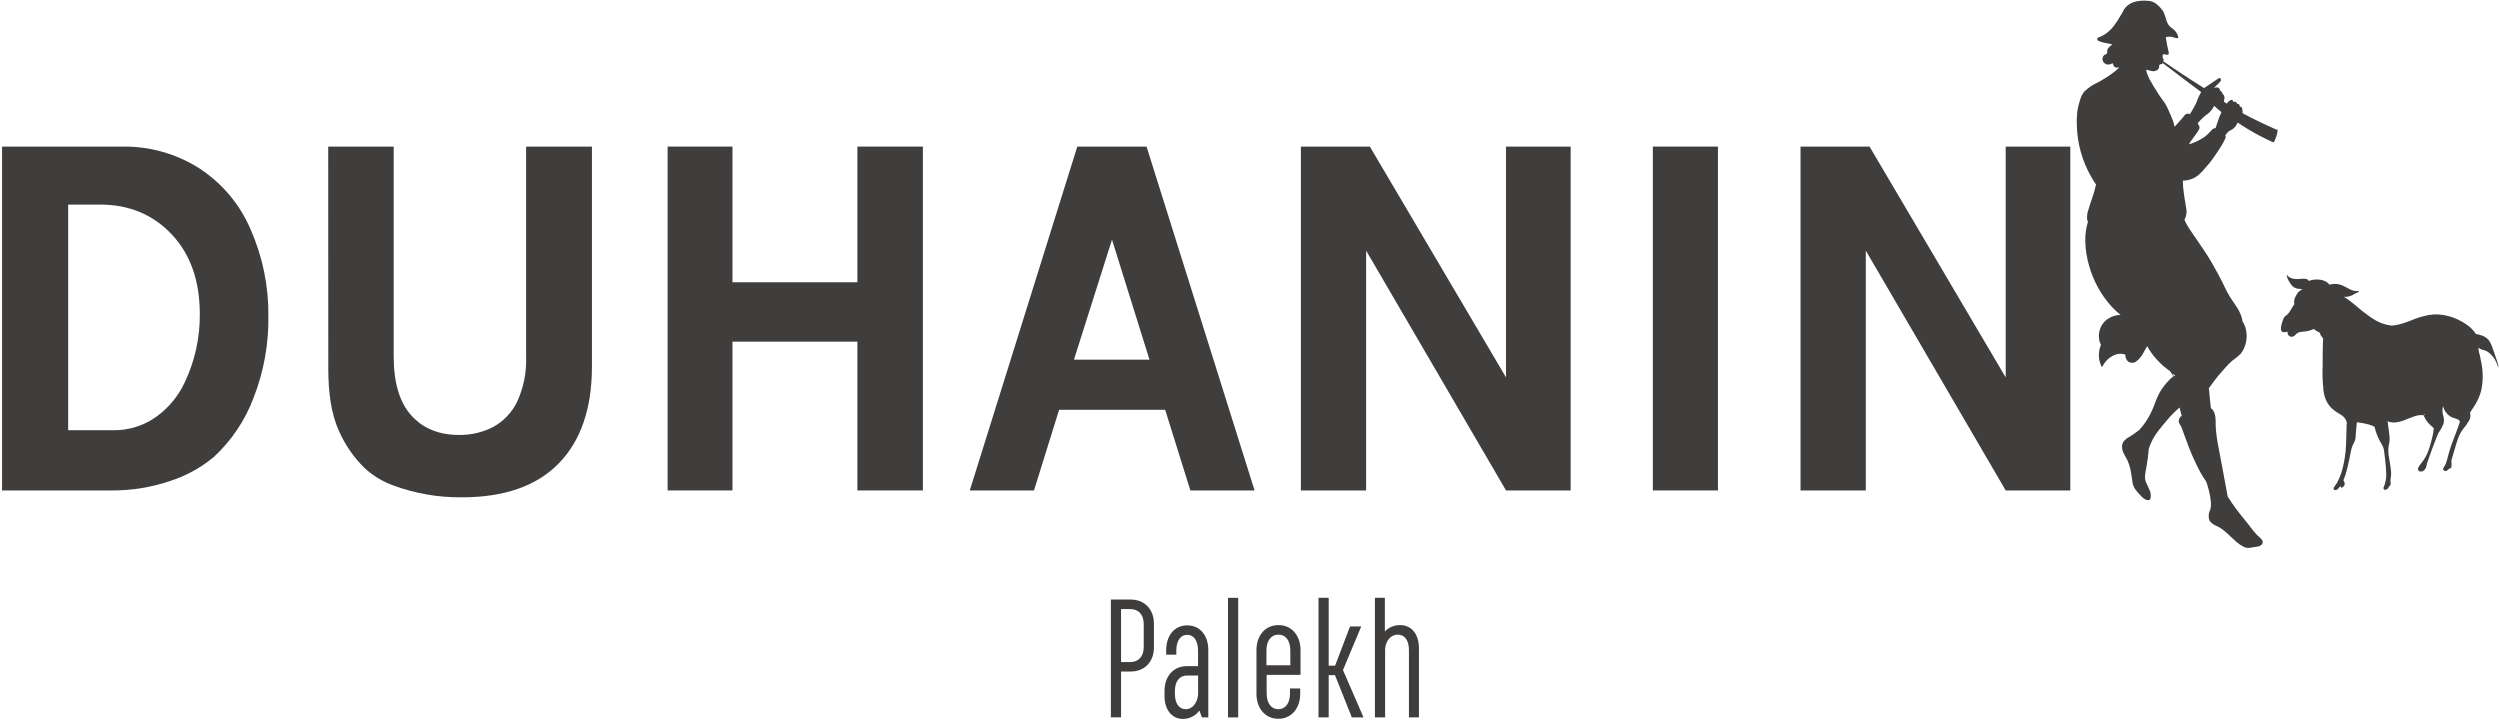
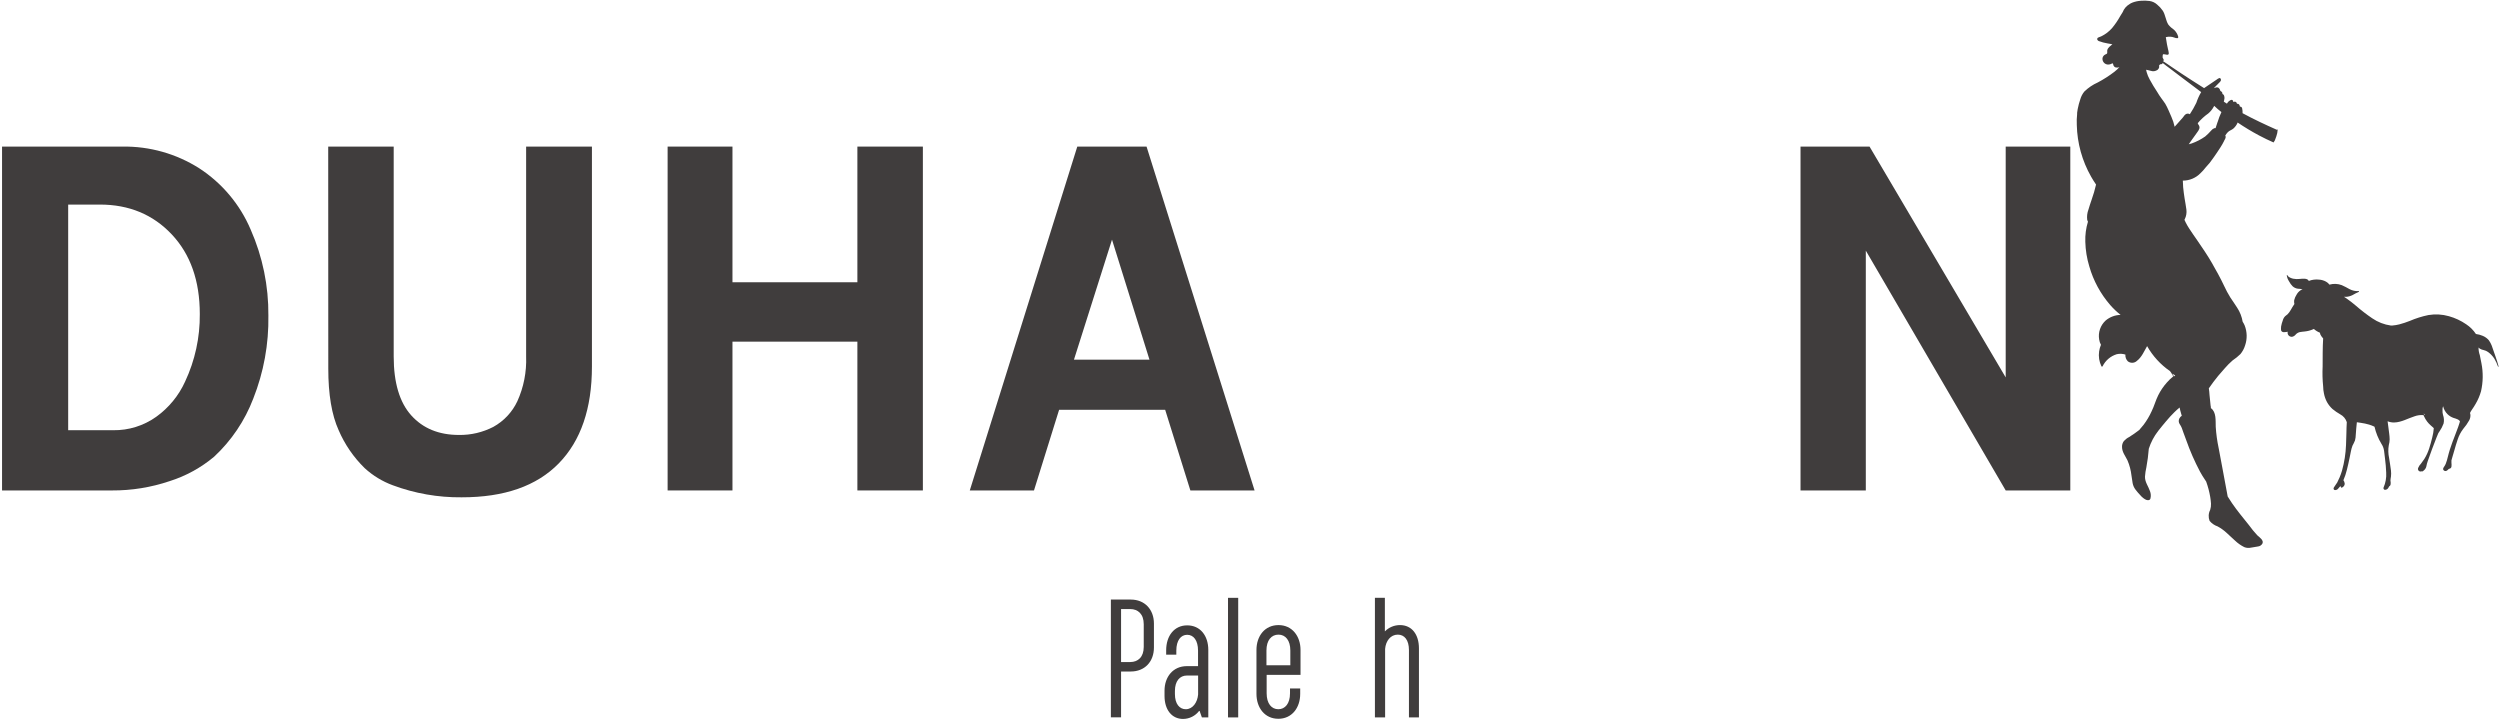
<svg xmlns="http://www.w3.org/2000/svg" width="623" height="180" viewBox="0 0 623 180" fill="none">
  <g clip-path="url(#clip0_202_2)">
    <path d="M0.51 36.53H30.51C37.276 36.426 43.926 38.303 49.64 41.93C55.344 45.634 59.812 50.959 62.47 57.22C65.443 63.97 66.946 71.275 66.88 78.65C67 85.728 65.718 92.759 63.11 99.34C61.007 104.849 57.668 109.803 53.35 113.82C50.091 116.553 46.326 118.619 42.27 119.9C37.641 121.463 32.785 122.247 27.9 122.22H0.51V36.53ZM16.99 50.98V107.21H28.23C32.053 107.262 35.794 106.096 38.91 103.88C42.041 101.64 44.528 98.615 46.12 95.11C48.594 89.841 49.849 84.081 49.79 78.26C49.79 69.967 47.456 63.347 42.79 58.4C38.123 53.453 32.16 50.98 24.9 50.98H16.99Z" fill="#403D3D" />
    <path d="M81.79 36.53H98.11V88.84C98.11 95.38 99.57 100.273 102.49 103.52C105.41 106.766 109.373 108.39 114.38 108.39C117.348 108.435 120.281 107.748 122.92 106.39C125.544 104.946 127.644 102.709 128.92 100C130.506 96.5 131.256 92.679 131.11 88.84V36.53H147.51V91.34C147.51 101.786 144.753 109.833 139.24 115.48C133.726 121.126 125.656 123.943 115.03 123.93C109.181 123.989 103.371 122.972 97.89 120.93C95.302 119.979 92.924 118.532 90.89 116.67C88.131 113.977 85.926 110.77 84.4 107.23C82.666 103.41 81.803 98.266 81.81 91.8L81.79 36.53Z" fill="#403D3D" />
    <path d="M166.37 36.53H182.53V70.34H213.66V36.53H229.98V122.22H213.66V85.14H182.53V122.22H166.37V36.53Z" fill="#403D3D" />
    <path d="M268.46 36.53H285.72L312.64 122.22H296.64L290.36 102.12H263.93L257.67 122.22H241.67L268.46 36.53ZM277.11 59.72L267.63 89.63H286.45L277.11 59.72Z" fill="#403D3D" />
-     <path d="M324.18 36.53H341.37L375.3 94.05V36.53H391.41V122.22H375.3L340.44 62.46V122.22H324.18V36.53Z" fill="#403D3D" />
-     <path d="M411.89 36.53H428.11V122.22H411.89V36.53Z" fill="#403D3D" />
    <path d="M448.69 36.53H465.89L499.82 94.05V36.53H515.92V122.22H499.82L464.96 62.46V122.22H448.69V36.53Z" fill="#403D3D" />
    <path d="M276.83 149.41H281.78C285.26 149.41 287.56 151.87 287.56 155.41V161.34C287.56 164.91 285.26 167.34 281.78 167.34H279.37V178.76H276.83V149.41ZM281.66 164.98C283.58 164.98 285.02 163.75 285.02 161.21V155.56C285.02 153.01 283.58 151.78 281.66 151.78H279.37V164.98H281.66Z" fill="#403D3D" />
    <path d="M301.11 161.97V178.78H299.51L298.94 177.16H298.82C298.351 177.777 297.746 178.279 297.053 178.626C296.359 178.973 295.595 179.155 294.82 179.16C292 179.16 290.2 176.86 290.2 173.43V172.11C290.2 168.72 292.28 166 295.77 166H298.55V162.14C298.55 159.59 297.44 158.19 295.85 158.19C294.26 158.19 293.14 159.59 293.14 162.14V163.14H290.61V162.04C290.61 158.47 292.61 155.84 295.85 155.84C299.09 155.84 301.11 158.4 301.11 161.97ZM298.57 173.05V168.34H295.79C293.98 168.34 292.79 169.74 292.79 172.2V172.96C292.79 175.42 293.94 176.74 295.5 176.74C297.22 176.74 298.41 175.04 298.57 173.05Z" fill="#403D3D" />
    <path d="M306.02 148.98H308.56V178.78H306.02V148.98Z" fill="#403D3D" />
    <path d="M313.11 161.97C313.11 158.49 315.2 155.77 318.6 155.77C322 155.77 324.09 158.53 324.09 161.97V168.17H315.65V172.79C315.65 175.34 316.88 176.74 318.56 176.74C320.24 176.74 321.47 175.34 321.47 172.79V171.56H324.01V172.92C324.01 176.4 321.92 179.12 318.56 179.12C315.2 179.12 313.11 176.4 313.11 172.92V161.97ZM321.55 165.79V162.1C321.55 159.59 320.36 158.15 318.6 158.15C316.84 158.15 315.6 159.55 315.6 162.1V165.79H321.55Z" fill="#403D3D" />
-     <path d="M332.68 168.25H331.11V178.78H328.57V148.98H331.11V165.88H332.71L336.43 156.11H339.22L334.67 166.98L339.79 178.78H336.88L332.68 168.25Z" fill="#403D3D" />
    <path d="M353.6 161.59V178.78H351.11V162.01C351.11 159.47 349.97 158.15 348.33 158.15C346.53 158.15 345.33 159.72 345.17 161.72V178.78H342.63V148.98H345.11V157.34C345.603 156.842 346.19 156.446 346.837 156.176C347.484 155.907 348.179 155.769 348.88 155.77C351.8 155.77 353.6 158.06 353.6 161.59Z" fill="#403D3D" />
    <path d="M567.38 32.34C564.5 31.06 561.63 29.72 558.85 28.21C558.864 27.797 558.827 27.384 558.74 26.98C558.727 26.896 558.693 26.817 558.64 26.75C558.587 26.684 558.518 26.632 558.44 26.6C558.399 26.582 558.354 26.573 558.31 26.573C558.265 26.573 558.221 26.582 558.18 26.6C558.18 26.5 558.18 26.4 558.11 26.3C558.09 26.203 558.044 26.112 557.977 26.038C557.91 25.965 557.825 25.91 557.73 25.88C557.643 25.845 557.546 25.845 557.46 25.88C557.433 25.707 557.349 25.548 557.22 25.43C557.123 25.366 557.01 25.332 556.895 25.332C556.779 25.332 556.666 25.366 556.57 25.43C556.52 25.19 556.43 24.96 556.22 24.89C556.01 24.82 555.61 25.06 555.41 25.24C555.229 25.413 555.074 25.612 554.95 25.83L554.19 25.35C554.19 25.23 554.19 25.11 554.26 25.01C554.255 24.974 554.255 24.936 554.26 24.9C554.367 24.575 554.367 24.225 554.26 23.9C554.236 23.786 554.182 23.681 554.102 23.597C554.023 23.512 553.922 23.451 553.81 23.42C553.91 23.19 553.71 22.93 553.54 22.79C553.462 22.721 553.37 22.67 553.27 22.64C553.287 22.615 553.296 22.585 553.296 22.555C553.296 22.525 553.287 22.495 553.27 22.47C553.19 22.226 553.036 22.013 552.83 21.86C552.702 21.803 552.564 21.774 552.425 21.774C552.285 21.774 552.147 21.803 552.02 21.86C551.907 21.888 551.797 21.924 551.69 21.97L552.2 21.44L552.85 20.78C553.062 20.598 553.25 20.39 553.41 20.16C553.56 19.87 553.41 19.37 553.04 19.46C552.813 19.542 552.603 19.664 552.42 19.82L551.55 20.41C551 20.77 550.46 21.14 549.92 21.51L549.26 21.96L548.74 21.63L546.18 20C544.48 18.907 542.793 17.79 541.12 16.65C540.4 16.17 539.7 15.65 538.96 15.19H539.08C539.11 15.172 539.136 15.149 539.156 15.121C539.177 15.094 539.192 15.062 539.2 15.029C539.209 14.995 539.21 14.96 539.205 14.926C539.2 14.892 539.188 14.859 539.17 14.83C539.09 14.65 538.99 14.52 538.93 14.35C538.92 14.21 538.92 14.07 538.93 13.93C538.93 13.79 538.99 13.65 539.02 13.52H539.29C539.67 13.52 540.49 13.95 540.46 13.24C540.42 12.881 540.35 12.527 540.25 12.18L540.01 11.04C539.9 10.45 539.83 9.85 539.72 9.26C540.101 9.158 540.496 9.121 540.89 9.15C541.194 9.169 541.494 9.233 541.78 9.34C542.065 9.48 542.383 9.538 542.7 9.51C542.725 9.503 542.748 9.489 542.766 9.469C542.783 9.45 542.795 9.426 542.8 9.4C542.825 9.329 542.825 9.251 542.8 9.18C542.81 9.151 542.81 9.119 542.8 9.09C542.61 8.468 542.266 7.903 541.8 7.45C541.249 7.082 540.757 6.634 540.34 6.12C539.68 5.05 539.64 3.71 538.95 2.65C538.556 2.081 538.084 1.57 537.55 1.13C537.033 0.661 536.39 0.355 535.7 0.25C534.988 0.15 534.266 0.13 533.55 0.19C532.843 0.229 532.146 0.371 531.48 0.61C531.31 0.68 531.14 0.75 530.97 0.84C530.869 0.897 530.773 0.961 530.68 1.03C529.896 1.48 529.292 2.186 528.97 3.03C528.75 3.35 528.55 3.69 528.35 4.03C527.778 5.071 527.108 6.056 526.35 6.97C525.598 7.841 524.675 8.549 523.64 9.05C523.41 9.16 523.17 9.24 522.93 9.33C522.875 9.346 522.824 9.373 522.78 9.409C522.735 9.445 522.699 9.489 522.672 9.539C522.645 9.589 522.628 9.645 522.622 9.701C522.617 9.758 522.623 9.815 522.64 9.87C522.691 9.973 522.763 10.063 522.853 10.134C522.943 10.205 523.048 10.255 523.16 10.28C523.47 10.4 523.78 10.49 524.1 10.58C524.82 10.76 525.56 10.89 526.29 11.01H526.42C525.93 11.48 525.27 11.83 525.12 12.55C525.12 12.77 525.12 12.97 525.12 13.19C525.12 13.41 524.8 13.51 524.62 13.59C524.439 13.675 524.283 13.804 524.164 13.964C524.046 14.125 523.968 14.312 523.94 14.51C523.918 14.712 523.94 14.916 524.004 15.108C524.067 15.301 524.171 15.478 524.308 15.627C524.445 15.777 524.613 15.895 524.799 15.975C524.986 16.055 525.187 16.094 525.39 16.09C525.605 16.081 525.818 16.037 526.02 15.96L526.29 15.83C526.43 15.77 526.51 15.74 526.56 15.9C526.589 16.069 526.639 16.234 526.71 16.39C526.809 16.575 526.973 16.717 527.17 16.79C527.502 16.883 527.857 16.855 528.17 16.71C527.789 17.143 527.367 17.539 526.91 17.89C525.604 18.892 524.216 19.782 522.76 20.55C521.522 21.101 520.392 21.866 519.42 22.81C518.963 23.37 518.623 24.016 518.42 24.71C518.14 25.52 517.92 26.349 517.76 27.19C517.71 27.5 517.66 27.81 517.62 28.12C517.62 28.22 517.62 28.33 517.62 28.43C517.518 29.343 517.491 30.263 517.54 31.18C517.647 35.688 518.87 40.1 521.1 44.02C521.47 44.67 521.86 45.3 522.28 45.91L522.34 45.98C522.046 47.268 521.675 48.537 521.23 49.78C520.95 50.6 520.67 51.42 520.43 52.26C520.132 53.054 520.029 53.908 520.13 54.75C520.168 54.922 520.232 55.087 520.32 55.24C519.825 56.859 519.602 58.548 519.66 60.24C519.712 62.333 520.048 64.408 520.66 66.41C521.679 69.968 523.468 73.259 525.9 76.05C526.675 76.932 527.528 77.742 528.45 78.47C527.091 78.5 525.783 78.99 524.74 79.86C524.092 80.45 523.604 81.193 523.319 82.022C523.034 82.85 522.962 83.737 523.11 84.6C523.176 85.067 523.329 85.518 523.56 85.93C523.337 86.455 523.182 87.006 523.1 87.57C522.915 88.833 523.113 90.122 523.67 91.27C523.684 91.297 523.706 91.32 523.732 91.336C523.759 91.352 523.789 91.36 523.82 91.36C523.851 91.36 523.881 91.352 523.907 91.336C523.934 91.32 523.955 91.297 523.97 91.27C524.32 90.556 524.814 89.921 525.419 89.405C526.024 88.889 526.729 88.503 527.49 88.27C528.205 88.104 528.951 88.135 529.65 88.36C529.622 88.665 529.661 88.973 529.765 89.261C529.868 89.55 530.034 89.812 530.25 90.03C530.578 90.291 530.991 90.425 531.411 90.404C531.83 90.384 532.228 90.212 532.53 89.92C533.73 89 534.3 87.55 535.06 86.25C536.463 88.732 538.412 90.862 540.76 92.48C540.969 92.744 541.157 93.025 541.32 93.32C541.41 93.48 541.49 93.64 541.57 93.8C540.988 94.267 540.449 94.786 539.96 95.35C539.114 96.301 538.398 97.361 537.83 98.5C537.18 99.79 536.83 101.2 536.18 102.5C535.638 103.693 534.967 104.823 534.18 105.87C533.84 106.31 533.47 106.74 533.09 107.16C532.291 107.783 531.459 108.364 530.6 108.9C530.103 109.151 529.656 109.49 529.28 109.9C528.952 110.325 528.785 110.853 528.81 111.39C528.81 112.65 529.64 113.63 530.16 114.71C530.678 115.91 531.015 117.181 531.16 118.48C531.25 119.12 531.33 119.76 531.45 120.39C531.562 120.991 531.816 121.556 532.19 122.04C532.58 122.552 533.001 123.039 533.45 123.5C533.822 123.94 534.282 124.297 534.8 124.55C535.24 124.72 535.8 124.71 535.9 124.18C536.039 123.591 535.997 122.974 535.78 122.41C535.37 121.17 534.49 120.14 534.53 118.76C534.586 117.975 534.703 117.196 534.88 116.43C535.02 115.67 535.14 114.91 535.24 114.14C535.34 113.37 535.42 112.6 535.48 111.83C535.991 110.223 536.783 108.72 537.82 107.39C538.47 106.54 539.16 105.74 539.82 104.94C540.48 104.14 541.12 103.46 541.82 102.76C542.25 102.33 542.7 101.93 543.16 101.55C543.252 102.029 543.368 102.503 543.51 102.97C543.57 103.19 543.63 103.4 543.7 103.61C543.444 103.771 543.236 104 543.1 104.27C542.98 104.501 542.926 104.761 542.946 105.021C542.965 105.28 543.057 105.529 543.21 105.74C543.411 106.03 543.579 106.342 543.71 106.67C543.83 107 543.95 107.34 544.06 107.67C544.31 108.35 544.55 109.02 544.8 109.67C545.749 112.364 546.895 114.984 548.23 117.51C548.61 118.2 549.02 118.88 549.45 119.51L549.78 120.01C550.223 121.238 550.558 122.503 550.78 123.79C550.876 124.356 550.943 124.927 550.98 125.5C551.006 126.035 550.935 126.57 550.77 127.08C550.555 127.498 550.432 127.956 550.408 128.425C550.384 128.894 550.46 129.362 550.63 129.8C551.155 130.437 551.848 130.915 552.63 131.18C553.448 131.623 554.207 132.168 554.89 132.8C555.59 133.43 556.26 134.1 556.98 134.73C557.658 135.378 558.43 135.921 559.27 136.34C559.786 136.551 560.355 136.6 560.9 136.48C561.5 136.38 562.1 136.3 562.7 136.18C562.925 136.154 563.142 136.076 563.331 135.951C563.521 135.826 563.678 135.657 563.79 135.46C563.858 135.319 563.886 135.163 563.87 135.007C563.854 134.852 563.795 134.704 563.7 134.58C563.667 134.518 563.63 134.458 563.59 134.4C563.261 134.038 562.903 133.703 562.52 133.4C561.768 132.59 561.067 131.735 560.42 130.84C559 129.05 557.52 127.3 556.23 125.41C555.85 124.86 555.49 124.3 555.14 123.73C555.06 123.28 554.97 122.83 554.89 122.38C554.55 120.587 554.216 118.793 553.89 117C553.56 115.23 553.22 113.45 552.89 111.67C552.517 109.92 552.273 108.145 552.16 106.36C552.1 104.84 552.35 102.69 550.95 101.7C550.95 101.48 550.95 101.27 550.88 101.06L550.61 98.41C550.61 97.86 550.5 97.32 550.44 96.77C551.17 95.71 551.94 94.68 552.75 93.69C553.32 93.01 553.9 92.35 554.49 91.69C555.071 91.019 555.699 90.391 556.37 89.81C557.068 89.345 557.72 88.816 558.32 88.23C558.837 87.601 559.228 86.878 559.47 86.1C560.035 84.475 559.999 82.701 559.37 81.1C559.231 80.776 559.064 80.464 558.87 80.17C558.665 78.935 558.205 77.757 557.52 76.71C556.98 75.83 556.36 75 555.8 74.13C555.226 73.207 554.711 72.249 554.26 71.26C553.32 69.26 552.26 67.37 551.19 65.5C550.12 63.63 548.83 61.76 547.58 59.93C546.91 58.93 546.2 58 545.58 57C545.268 56.525 544.981 56.034 544.72 55.53C544.59 55.28 544.47 55.03 544.36 54.77L544.45 54.6C544.816 53.864 544.955 53.035 544.85 52.22C544.74 51.31 544.55 50.41 544.41 49.5C544.27 48.59 544.13 47.6 544.04 46.64C544.04 46.1 543.97 45.55 543.96 45.01C544.78 45.013 545.592 44.851 546.348 44.533C547.104 44.215 547.788 43.748 548.36 43.16C548.823 42.721 549.251 42.246 549.64 41.74C550.332 41.018 550.96 40.239 551.52 39.41C552.14 38.52 552.76 37.64 553.33 36.73C553.666 36.216 553.97 35.681 554.24 35.13C554.272 35.069 554.299 35.006 554.32 34.94C554.475 34.737 554.581 34.501 554.63 34.25C554.661 34.084 554.629 33.913 554.54 33.77C554.725 33.464 554.943 33.179 555.19 32.92C555.6 32.51 556.19 32.38 556.6 32C557.027 31.608 557.368 31.131 557.6 30.6C557.598 30.573 557.598 30.547 557.6 30.52C559.33 31.695 561.123 32.777 562.97 33.76C564.15 34.38 565.35 34.97 566.57 35.5C566.63 35.39 566.7 35.29 566.77 35.18C566.852 35.076 566.914 34.957 566.95 34.83C567.06 34.55 567.17 34.27 567.26 33.98C567.457 33.44 567.572 32.874 567.6 32.3C567.565 32.277 567.523 32.268 567.482 32.275C567.441 32.283 567.404 32.306 567.38 32.34ZM541.74 93.81C541.702 93.724 541.659 93.64 541.61 93.56C541.53 93.41 541.43 93.26 541.33 93.11C541.58 93.27 541.82 93.42 542.07 93.56L541.74 93.81ZM545.02 28.34C544.54 28.4 544.21 28.95 543.92 29.34C543.23 30.08 542.57 30.84 541.92 31.59C541.737 30.73 541.462 29.891 541.1 29.09C540.866 28.53 540.626 27.98 540.38 27.44C540.143 26.895 539.876 26.364 539.58 25.85C539.27 25.36 538.9 24.91 538.58 24.45C538.26 23.99 537.87 23.45 537.58 22.92C536.93 21.92 536.29 20.92 535.7 19.8C535.375 19.219 535.12 18.601 534.94 17.96C534.885 17.769 534.841 17.576 534.81 17.38C535.19 17.44 535.56 17.55 535.94 17.64C536.224 17.743 536.529 17.775 536.828 17.735C537.127 17.695 537.413 17.584 537.66 17.41C537.858 17.253 537.999 17.035 538.06 16.79C538.075 16.66 538.075 16.529 538.06 16.4C538.06 16.35 538.06 16.31 538.06 16.27C538.096 16.208 538.148 16.157 538.21 16.12C538.294 16.046 538.399 15.997 538.51 15.98C538.592 16 538.678 16 538.76 15.98C538.816 15.952 538.861 15.907 538.888 15.851C538.915 15.795 538.923 15.731 538.91 15.67C539.49 16.15 540.12 16.59 540.71 17.04L543.21 18.94L548.15 22.66L548.53 22.95C548.034 23.799 547.629 24.697 547.32 25.63C546.845 26.612 546.304 27.561 545.7 28.47C545.603 28.399 545.492 28.351 545.374 28.329C545.257 28.306 545.136 28.31 545.02 28.34ZM552.62 30.41C552.45 30.91 552.29 31.41 552.12 31.93C552.034 31.916 551.946 31.916 551.86 31.93C551.539 32.04 551.257 32.242 551.05 32.51C550.578 33.05 550.066 33.555 549.52 34.02C548.491 34.738 547.371 35.316 546.19 35.74C545.943 35.82 545.693 35.89 545.44 35.95C545.62 35.7 545.79 35.44 545.96 35.19L546.9 33.88L547.57 32.94C547.784 32.68 547.953 32.386 548.07 32.07C548.113 31.934 548.126 31.791 548.108 31.649C548.091 31.508 548.044 31.372 547.97 31.25C547.847 31.08 547.746 30.895 547.67 30.7C548.442 29.773 549.333 28.953 550.32 28.26C550.862 27.797 551.312 27.238 551.65 26.61L551.78 26.38C552.35 26.93 552.96 27.44 553.58 27.93C553.198 28.742 552.877 29.581 552.62 30.44V30.41Z" fill="#403D3D" />
    <path d="M622.66 91.34C622.47 90.54 622.19 89.76 621.93 88.98C621.67 88.2 621.4 87.42 621.12 86.65C620.92 85.989 620.616 85.365 620.22 84.8C619.804 84.304 619.271 83.919 618.67 83.68C618.136 83.456 617.574 83.304 617 83.23C616.359 82.263 615.529 81.436 614.56 80.8C613.252 79.904 611.806 79.228 610.28 78.8C608.619 78.325 606.873 78.226 605.17 78.51C603.567 78.84 602.003 79.333 600.5 79.98C599.657 80.313 598.795 80.597 597.92 80.83C597.346 80.976 596.76 81.073 596.17 81.12H595.79C594.127 80.889 592.542 80.273 591.16 79.32C589.727 78.347 588.355 77.288 587.05 76.15C586.31 75.53 585.55 74.92 584.76 74.38L584.13 73.97C584.306 73.985 584.483 73.985 584.66 73.97C585.218 73.935 585.762 73.785 586.26 73.53C586.514 73.407 586.761 73.27 587 73.12C587.278 72.969 587.565 72.835 587.86 72.72V72.64C587.86 72.64 587.86 72.54 587.78 72.54C586.997 72.591 586.214 72.425 585.52 72.06C584.888 71.693 584.237 71.359 583.57 71.06C582.587 70.688 581.51 70.642 580.5 70.93C580.274 70.624 579.984 70.371 579.65 70.19C579.106 69.888 578.501 69.714 577.88 69.68C577.022 69.584 576.154 69.697 575.35 70.01C575.05 69.26 573.71 69.46 573.11 69.51C572.553 69.58 571.99 69.56 571.44 69.45C570.96 69.33 570.2 69.07 570 68.55C570 68.5 569.91 68.55 569.92 68.55C569.904 68.55 569.889 68.556 569.877 68.568C569.866 68.579 569.86 68.594 569.86 68.61C569.932 69.147 570.127 69.661 570.43 70.11C570.662 70.568 570.966 70.987 571.33 71.35C571.697 71.682 572.158 71.892 572.65 71.95C572.93 71.95 573.21 72 573.49 72.03H573.81C573.644 72.117 573.484 72.214 573.33 72.32C572.914 72.59 572.571 72.957 572.33 73.39C572.04 73.823 571.831 74.304 571.71 74.81C571.667 75.127 571.684 75.449 571.76 75.76C571.59 76.01 571.43 76.27 571.27 76.53C571.02 76.96 570.78 77.4 570.5 77.8C570.373 77.983 570.229 78.154 570.07 78.31C569.88 78.49 569.67 78.61 569.48 78.78C569.182 79.074 568.972 79.444 568.87 79.85C568.686 80.337 568.545 80.839 568.45 81.35C568.45 81.71 568.32 82.28 568.59 82.57C568.86 82.86 569.3 82.78 569.59 82.75L570.1 82.67C570.053 82.848 570.056 83.036 570.109 83.212C570.162 83.389 570.262 83.547 570.4 83.67C570.514 83.769 570.648 83.842 570.793 83.885C570.938 83.928 571.09 83.94 571.24 83.92C571.587 83.832 571.895 83.627 572.11 83.34C572.379 83.052 572.727 82.851 573.11 82.76C573.5 82.68 573.9 82.66 574.3 82.61C575.042 82.539 575.767 82.35 576.45 82.05L576.61 81.97C577.048 82.371 577.556 82.686 578.11 82.9C578.164 83.248 578.308 83.576 578.53 83.85C578.66 84.02 578.79 84.18 578.93 84.34C578.78 86.67 578.82 89.03 578.8 91.34C578.718 92.991 578.762 94.646 578.93 96.29C578.935 96.885 579.002 97.479 579.13 98.06C579.273 98.816 579.533 99.544 579.9 100.22C580.258 100.859 580.718 101.437 581.26 101.93C581.86 102.425 582.502 102.867 583.18 103.25C583.959 103.657 584.548 104.354 584.82 105.19C584.7 107.09 584.74 109 584.63 110.89C584.549 113.052 584.213 115.197 583.63 117.28C583.461 117.862 583.257 118.433 583.02 118.99C582.84 119.42 582.62 119.83 582.43 120.25L582.08 120.76L581.7 121.33C581.6 121.446 581.537 121.588 581.52 121.74C581.52 121.792 581.53 121.844 581.55 121.892C581.571 121.94 581.6 121.983 581.638 122.019C581.675 122.056 581.719 122.084 581.767 122.103C581.816 122.122 581.868 122.131 581.92 122.13C582.079 122.128 582.236 122.088 582.377 122.013C582.518 121.939 582.639 121.831 582.73 121.7C582.86 121.56 582.97 121.39 583.11 121.26C583.128 121.242 583.151 121.228 583.176 121.22C583.201 121.213 583.227 121.211 583.253 121.216C583.279 121.221 583.303 121.232 583.323 121.249C583.343 121.265 583.359 121.286 583.37 121.31C583.37 121.36 583.37 121.4 583.37 121.45C583.51 121.66 583.75 121.45 583.88 121.34C584.015 121.244 584.124 121.116 584.197 120.968C584.27 120.82 584.306 120.655 584.3 120.49C584.265 120.194 584.155 119.911 583.98 119.67C584.338 118.836 584.626 117.973 584.84 117.09C585.1 116.09 585.31 115.09 585.52 114.09L585.82 112.6C585.909 112.074 586.05 111.558 586.24 111.06C586.47 110.642 586.677 110.211 586.86 109.77C586.986 109.297 587.054 108.81 587.06 108.32C587.12 107.32 587.22 106.25 587.33 105.22L588.33 105.37C589.023 105.467 589.708 105.614 590.38 105.81C590.769 105.928 591.15 106.072 591.52 106.24L591.73 106.35C592.074 107.849 592.655 109.284 593.45 110.6C593.798 111.123 594.024 111.718 594.11 112.34C594.2 112.97 594.26 113.6 594.34 114.23C594.48 115.4 594.61 116.59 594.64 117.78C594.72 119.055 594.494 120.331 593.98 121.5C593.968 121.516 593.961 121.535 593.961 121.555C593.961 121.575 593.968 121.594 593.98 121.61C593.965 121.639 593.957 121.672 593.957 121.705C593.957 121.738 593.965 121.771 593.98 121.8C594.006 121.868 594.05 121.928 594.106 121.976C594.161 122.023 594.228 122.055 594.3 122.07C594.492 122.073 594.68 122.021 594.844 121.92C595.007 121.819 595.137 121.673 595.22 121.5C595.258 121.401 595.308 121.307 595.37 121.22C595.44 121.15 595.53 121.12 595.6 121.04C595.693 120.912 595.746 120.759 595.75 120.6C595.774 120.316 595.757 120.03 595.7 119.75C595.7 119.41 595.79 119.07 595.83 118.75C595.885 118.255 595.885 117.755 595.83 117.26C595.7 116.21 595.52 115.16 595.36 114.11C595.132 113.061 595.108 111.978 595.29 110.92C595.424 110.452 595.494 109.967 595.5 109.48C595.49 108.978 595.45 108.477 595.38 107.98C595.26 106.98 595.14 105.98 594.99 104.98C595.525 105.199 596.102 105.301 596.68 105.28C598.44 105.23 600.01 104.28 601.68 103.75C602.405 103.484 603.18 103.382 603.95 103.45C603.95 103.57 604.05 103.68 604.09 103.79C604.291 104.232 604.539 104.651 604.83 105.04C605.107 105.406 605.422 105.741 605.77 106.04L606.34 106.54L606.5 106.71C606.444 107.494 606.313 108.271 606.11 109.03C605.88 109.95 605.65 110.87 605.35 111.76C605.055 112.68 604.649 113.56 604.14 114.38C603.88 114.78 603.61 115.16 603.32 115.53C603.019 115.83 602.782 116.187 602.62 116.58C602.562 116.698 602.541 116.83 602.561 116.96C602.581 117.09 602.64 117.21 602.73 117.305C602.821 117.4 602.939 117.465 603.067 117.491C603.196 117.517 603.329 117.503 603.45 117.45C603.65 117.56 603.87 117.39 604.03 117.22C604.322 116.981 604.532 116.655 604.63 116.29C604.716 115.807 604.843 115.332 605.01 114.87C605.7 112.92 606.4 110.97 607.17 109.05L607.63 107.94L607.89 107.55C608.325 106.932 608.678 106.259 608.94 105.55C609.099 104.838 609.05 104.095 608.8 103.41C608.692 103.023 608.648 102.621 608.67 102.22C608.643 101.88 608.695 101.538 608.82 101.22C608.987 101.981 609.373 102.676 609.93 103.22C610.355 103.642 610.872 103.96 611.44 104.15C611.804 104.245 612.158 104.372 612.5 104.53C612.658 104.61 612.8 104.719 612.92 104.85L613.02 105C612.982 105.166 612.936 105.329 612.88 105.49C612.78 105.81 612.67 106.12 612.56 106.44C612.33 107.07 612.09 107.7 611.85 108.33C611.38 109.55 610.9 110.77 610.51 112.02C610.31 112.64 610.15 113.26 609.99 113.89C609.861 114.473 609.687 115.044 609.47 115.6C609.349 115.871 609.201 116.128 609.03 116.37C608.958 116.448 608.902 116.539 608.866 116.639C608.83 116.738 608.814 116.844 608.82 116.95C608.848 117.042 608.897 117.126 608.963 117.196C609.029 117.265 609.11 117.319 609.2 117.352C609.29 117.385 609.387 117.396 609.482 117.386C609.578 117.375 609.669 117.342 609.75 117.29C609.867 117.221 609.975 117.137 610.07 117.04C610.07 116.99 610.16 116.92 610.22 116.87C610.304 116.817 610.4 116.786 610.5 116.78C610.598 116.741 610.686 116.679 610.756 116.599C610.826 116.519 610.875 116.423 610.9 116.32C610.941 115.988 610.941 115.652 610.9 115.32C610.88 115.121 610.88 114.92 610.9 114.72C610.98 114.45 611.05 114.19 611.12 113.94C611.27 113.42 611.43 112.94 611.58 112.38C611.87 111.38 612.14 110.38 612.47 109.46C612.777 108.544 613.229 107.683 613.81 106.91C614.384 106.246 614.89 105.526 615.32 104.76C615.55 104.331 615.658 103.846 615.63 103.36C615.607 103.205 615.574 103.051 615.53 102.9C615.67 102.61 615.834 102.333 616.02 102.07C616.34 101.61 616.65 101.14 616.93 100.64C617.508 99.658 617.958 98.606 618.27 97.51C618.796 95.21 618.83 92.824 618.37 90.51C618.25 89.83 618.11 89.16 617.97 88.51C617.754 87.897 617.646 87.25 617.65 86.6C617.747 86.704 617.854 86.798 617.97 86.88C618.278 87.062 618.617 87.187 618.97 87.25C619.348 87.333 619.706 87.493 620.02 87.72C620.629 88.163 621.154 88.712 621.57 89.34C621.948 89.973 622.26 90.643 622.5 91.34C622.5 91.4 622.58 91.34 622.61 91.34C622.59 91.46 622.67 91.42 622.66 91.34ZM604.11 103.34C604.11 103.29 604.06 103.23 604.03 103.18L603.97 103.04L604.35 103.37L604.11 103.34Z" fill="#403D3D" />
  </g>
  <defs>
    <clipPath id="clip0_202_2">
      <rect width="623" height="180" fill="white" />
    </clipPath>
  </defs>
</svg>